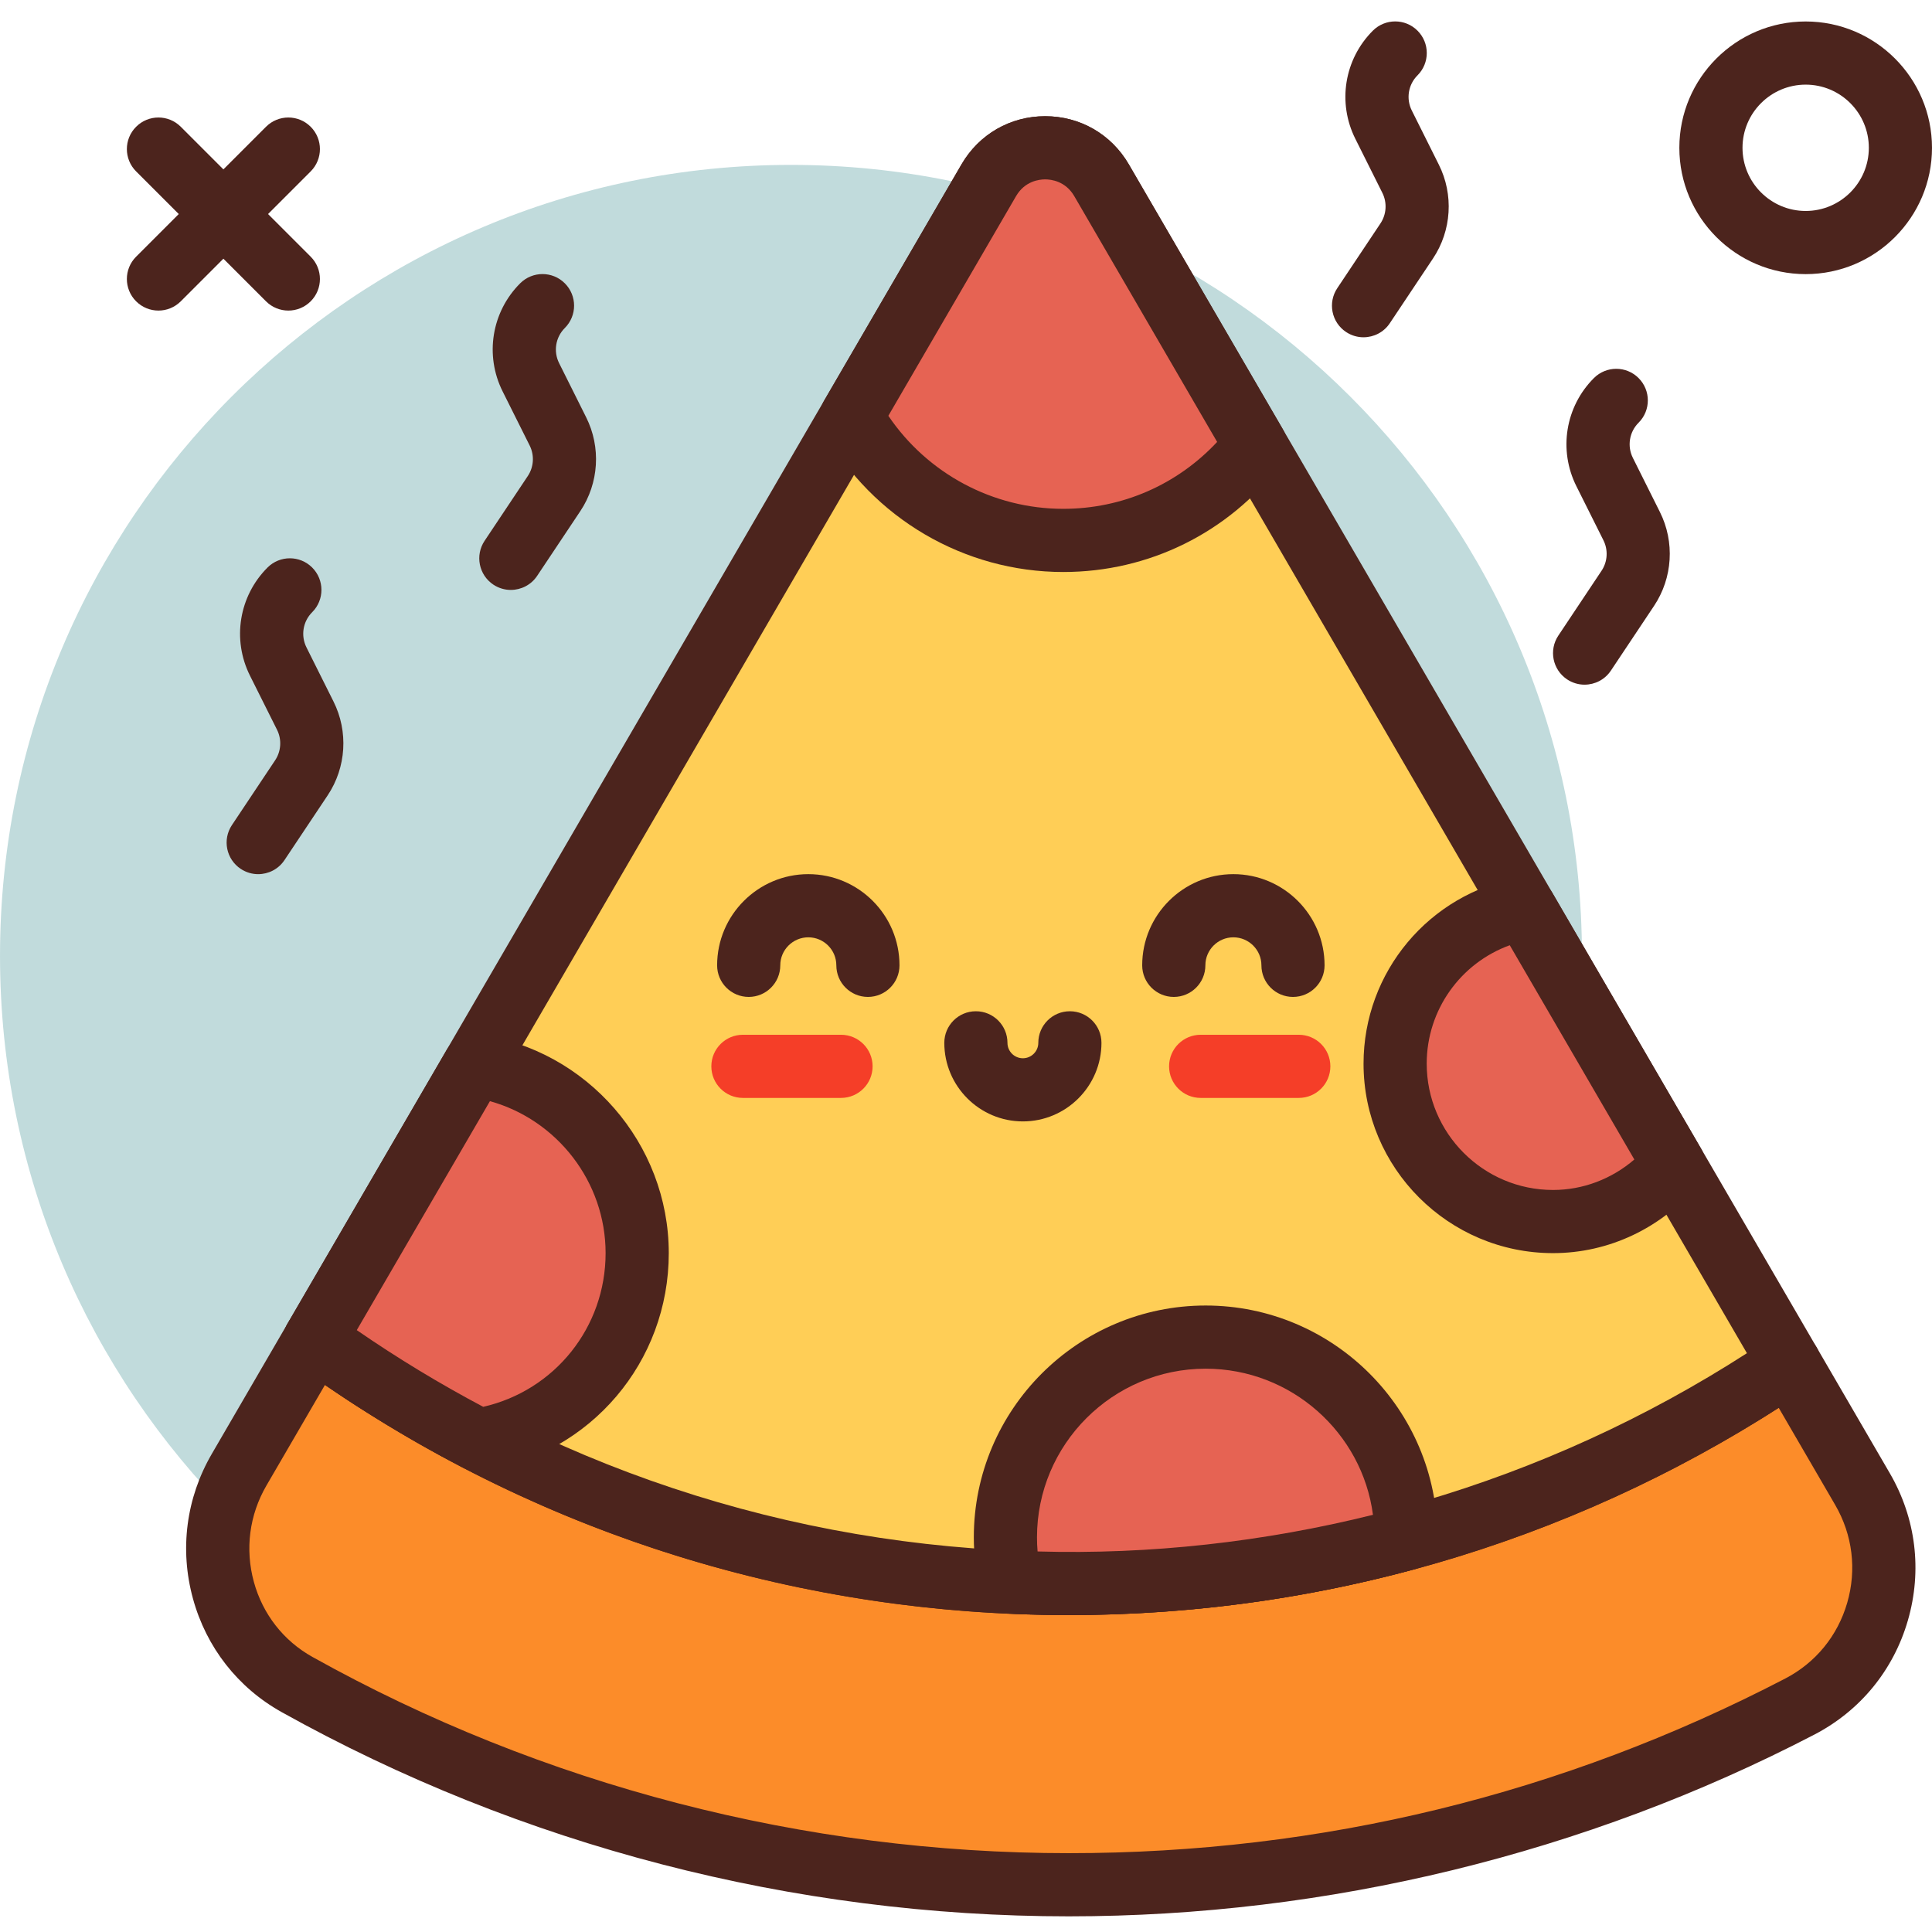
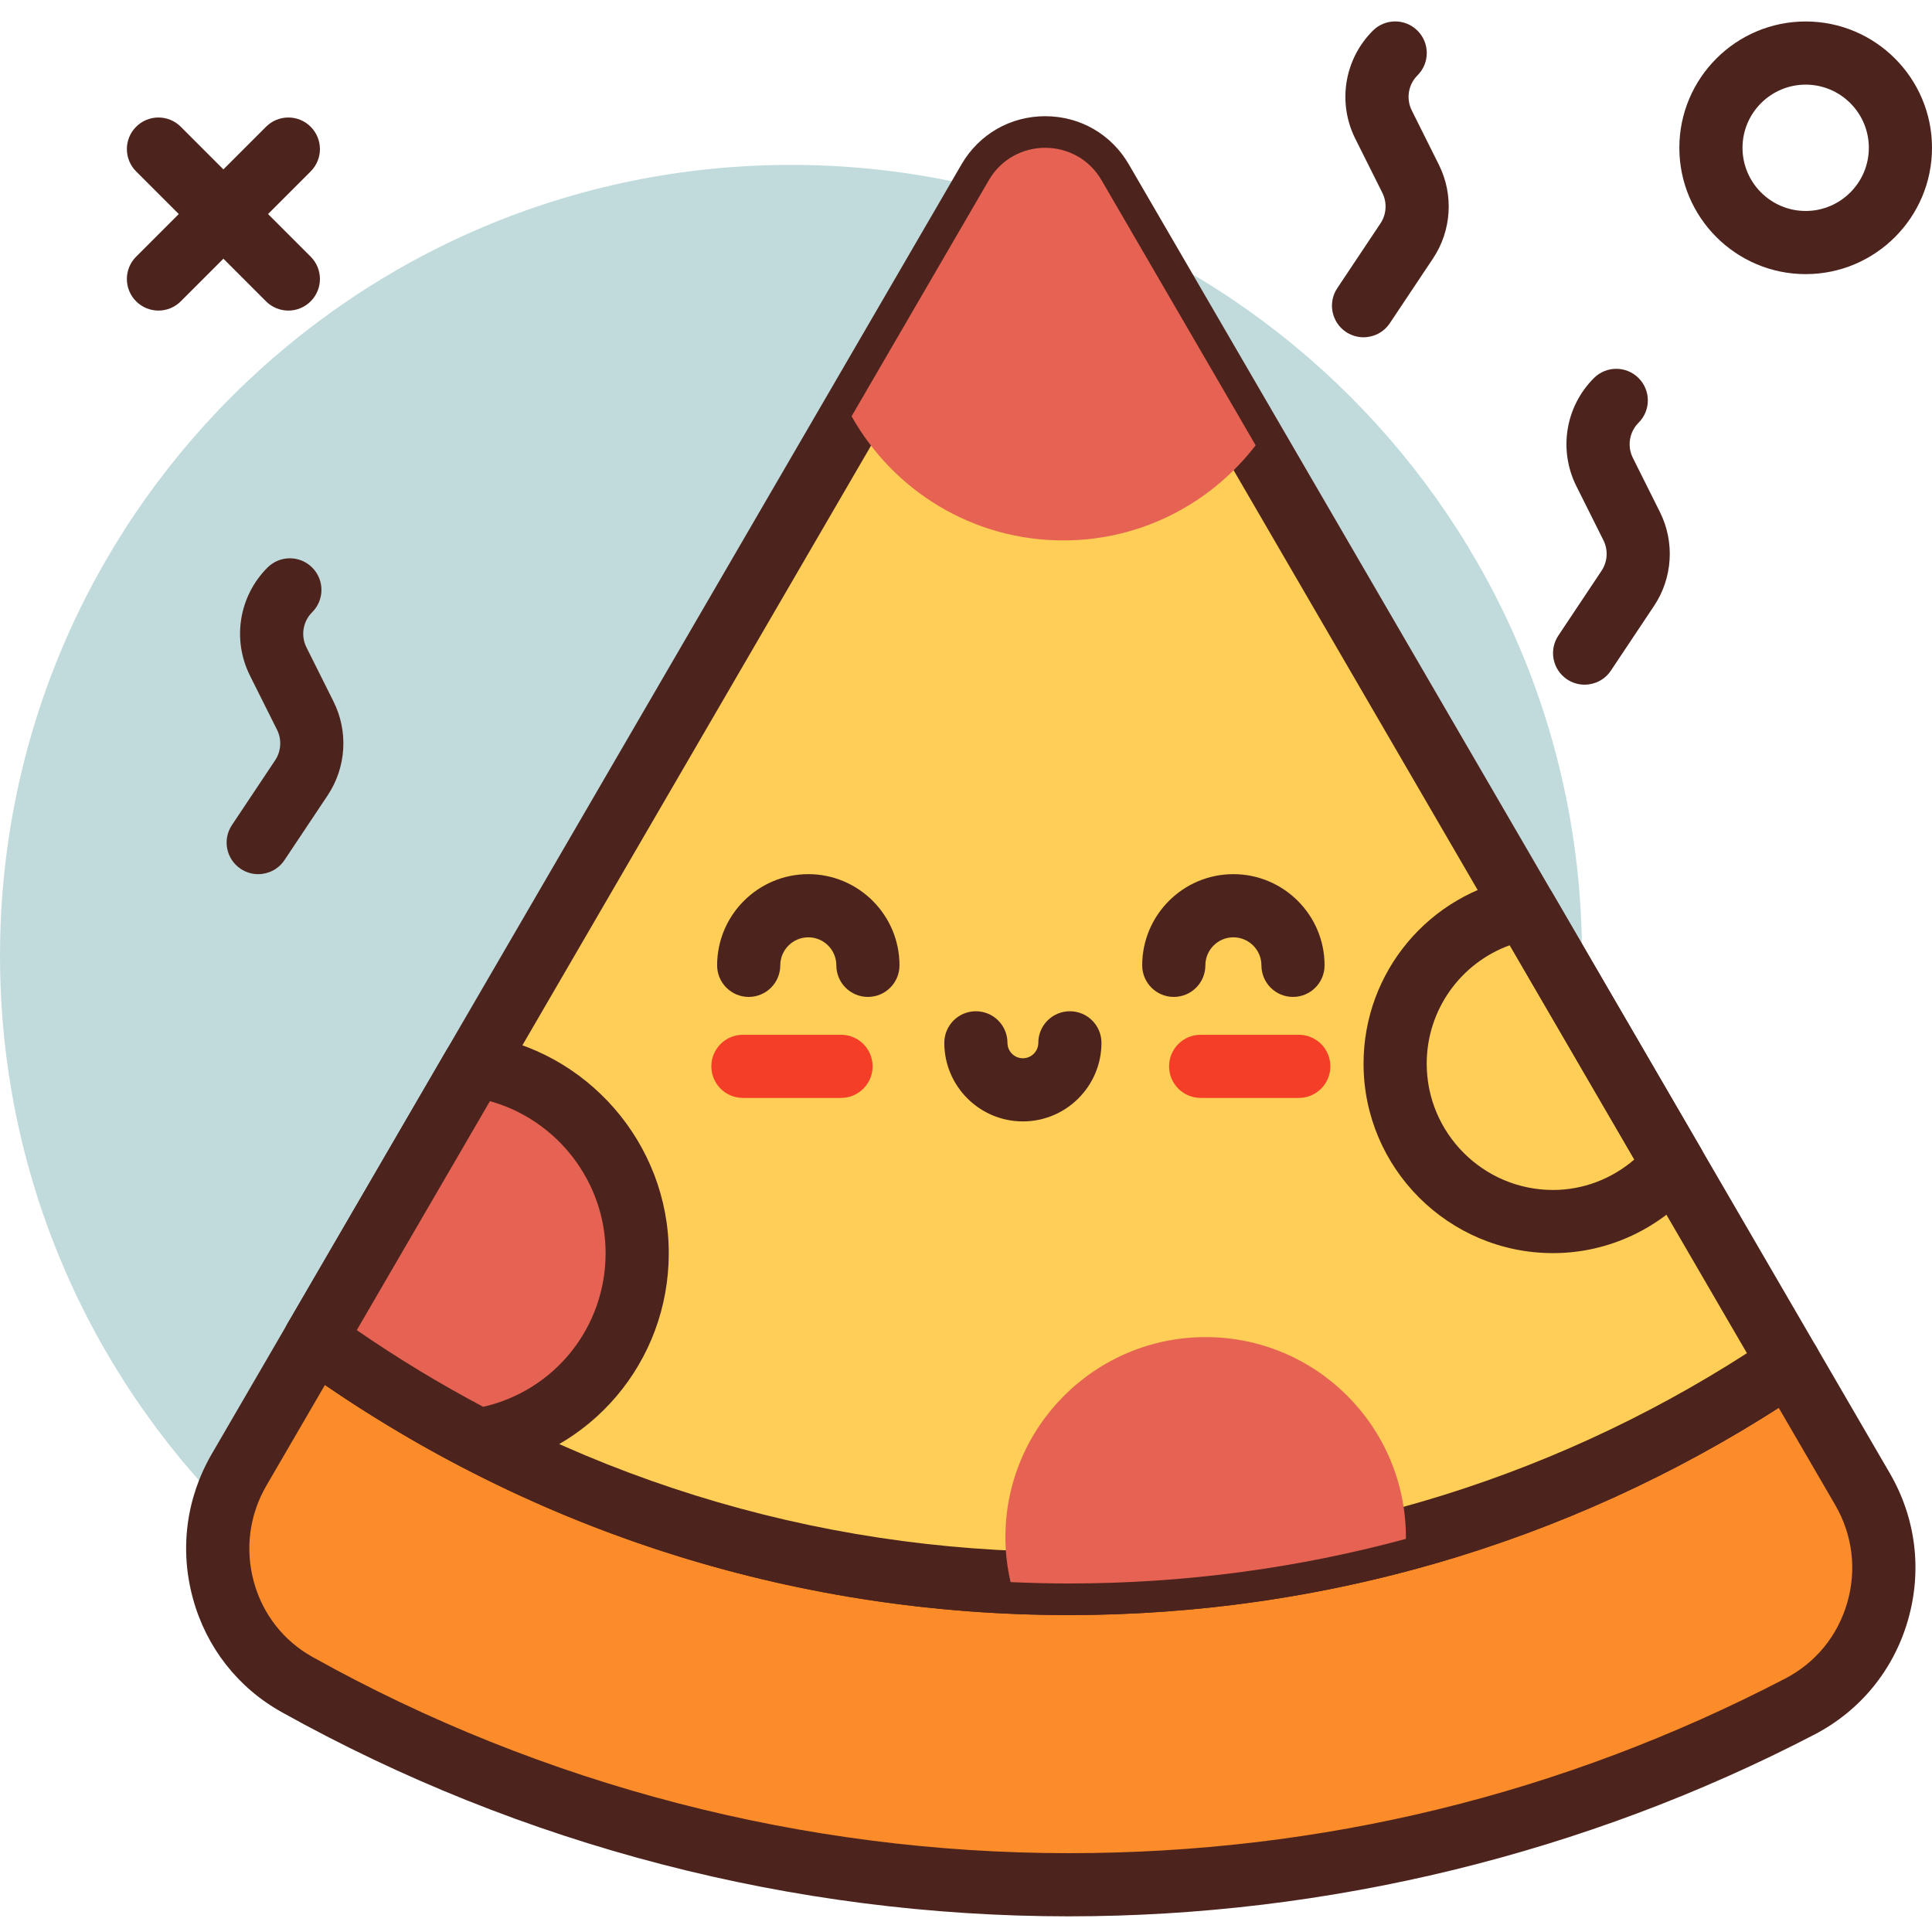
<svg xmlns="http://www.w3.org/2000/svg" height="417pt" viewBox="0 -4 417.63 417" width="417pt">
  <path d="m341.961 202.309c0 94.43-76.551 170.98-170.98 170.98-94.43 0-170.98-76.551-170.98-170.98 0-94.43 76.551-170.98 170.98-170.98 94.43 0 170.98 76.551 170.98 170.98zm0 0" fill="#c1dbdc" />
  <path d="m231.051 337.977c-60.887 0-117.16-19.613-162.965-52.797l-16.398 28.199c-9.453 16.266-3.906 37.273 12.523 46.441 49.395 27.547 106.27 43.281 166.84 43.281 56.992 0 110.711-13.93 158.008-38.52 17.098-8.891 23.23-30.355 13.543-47.016l-15.832-27.23c-44.434 30.074-98.023 47.641-155.719 47.641zm0 0" fill="#fc8c29" />
  <path d="m231.051 409.93c-59.543 0-118.387-15.27-170.168-44.148-9.48-5.289-16.285-14-19.172-24.527-2.922-10.645-1.473-21.766 4.082-31.305l16.391-28.195c.965-1.672 2.602-2.852 4.488-3.25 1.867-.395 3.852.016 5.418 1.148 46.508 33.695 101.48 51.5 158.961 51.5 54.453 0 106.98-16.066 151.895-46.465 1.559-1.062 3.508-1.43 5.348-1.004 1.848.422 3.434 1.59 4.379 3.227l15.832 27.23c5.652 9.719 7.039 21.023 3.906 31.832-3.117 10.758-10.301 19.516-20.207 24.668-49.434 25.699-105.16 39.289-161.152 39.289zm-160.805-114.875-12.656 21.758c-3.691 6.348-4.652 13.75-2.711 20.832 1.914 6.965 6.406 12.723 12.66 16.211 49.75 27.754 106.293 42.418 163.512 42.418 54.582 0 106.68-12.699 154.859-37.75 6.562-3.414 11.316-9.219 13.387-16.355 2.09-7.188 1.164-14.707-2.594-21.172l-12.203-20.988c-45.809 29.328-98.703 44.797-153.449 44.797-57.852 0-113.293-17.176-160.805-49.75zm0 0" fill="#4c241d" />
  <path d="m386.77 290.336-148.66-255.691c-5.434-9.348-18.93-9.348-24.363 0l-145.66 250.535c45.805 33.184 102.078 52.797 162.965 52.797 57.695 0 111.285-17.566 155.719-47.641zm0 0" fill="#ffce56" />
  <path d="m231.051 344.805c-60.379 0-118.113-18.707-166.973-54.094-2.84-2.059-3.664-5.93-1.895-8.961l145.66-250.535c3.789-6.516 10.547-10.41 18.09-10.41 7.531 0 14.293 3.891 18.078 10.41l148.66 255.691c1.809 3.102.898 7.074-2.074 9.082-47.18 31.938-102.355 48.816-159.547 48.816zm-153.926-61.59c45.418 31.383 98.508 47.938 153.926 47.938 52.32 0 102.859-14.832 146.574-42.957l-145.414-250.121c-1.898-3.258-5.027-3.613-6.281-3.613-1.258 0-4.387.355-6.285 3.613zm0 0" fill="#4c241d" />
  <path d="m271.426 91.941-33.312-57.297c-5.434-9.348-18.934-9.348-24.367 0l-29.664 51.023c8.984 16.004 26.094 26.836 45.758 26.836 16.957 0 31.992-8.078 41.586-20.562zm0 0" fill="#e66353" />
-   <path d="m229.836 119.332c-21.391 0-41.207-11.617-51.711-30.32-1.18-2.109-1.164-4.688.051-6.777l29.668-51.02c3.785-6.516 10.547-10.41 18.078-10.41 7.543 0 14.301 3.891 18.09 10.41l33.312 57.297c1.395 2.391 1.199 5.391-.484 7.586-11.348 14.766-28.477 23.234-47.004 23.234zm-37.805-33.766c8.453 12.492 22.613 20.109 37.805 20.109 12.746 0 24.641-5.219 33.266-14.461l-30.891-53.141c-1.902-3.262-5.027-3.613-6.289-3.613-1.254 0-4.379.352-6.281 3.613zm0 0" fill="#4c241d" />
  <path d="m221.109 238.094c-9.363 0-16.984-7.621-16.984-16.984 0-3.773 3.051-6.828 6.824-6.828 3.773 0 6.828 3.055 6.828 6.828 0 1.836 1.492 3.332 3.332 3.332s3.336-1.496 3.336-3.332c0-3.773 3.051-6.828 6.824-6.828 3.773 0 6.828 3.055 6.828 6.828 0 9.363-7.621 16.984-16.988 16.984zm0 0" fill="#4c241d" />
  <path d="m279.496 211.184c-3.773 0-6.824-3.059-6.824-6.828 0-3.34-2.723-6.055-6.062-6.055s-6.051 2.715-6.051 6.055c0 3.77-3.055 6.828-6.828 6.828-3.773 0-6.828-3.059-6.828-6.828 0-10.863 8.84-19.711 19.707-19.711s19.715 8.848 19.715 19.711c0 3.77-3.055 6.828-6.828 6.828zm0 0" fill="#4c241d" />
  <path d="m280.75 233.016h-21.207c-3.773 0-6.828-3.059-6.828-6.828s3.055-6.824 6.828-6.824h21.207c3.773 0 6.828 3.055 6.828 6.824s-3.055 6.828-6.828 6.828zm0 0" fill="#f53e28" />
  <path d="m187.609 211.184c-3.773 0-6.824-3.059-6.824-6.828 0-3.34-2.715-6.055-6.055-6.055-3.34 0-6.062 2.715-6.062 6.055 0 3.77-3.051 6.828-6.824 6.828s-6.828-3.059-6.828-6.828c0-10.863 8.848-19.711 19.715-19.711 10.867 0 19.707 8.848 19.707 19.711 0 3.77-3.055 6.828-6.828 6.828zm0 0" fill="#4c241d" />
  <path d="m181.797 233.016h-21.207c-3.773 0-6.824-3.059-6.824-6.828s3.051-6.824 6.824-6.824h21.207c3.773 0 6.828 3.055 6.828 6.824s-3.055 6.828-6.828 6.828zm0 0" fill="#f53e28" />
-   <path d="m335.711 259.742c10.527 0 19.82-4.867 26.082-12.359l-32.148-55.297c-15.945 2.871-28.066 16.746-28.066 33.523 0 18.848 15.281 34.133 34.133 34.133zm0 0" fill="#e66353" />
  <path d="m335.711 266.566c-22.586 0-40.961-18.371-40.961-40.957 0-19.809 14.168-36.73 33.688-40.246 2.812-.484 5.664.812 7.105 3.293l32.152 55.297c1.449 2.477 1.18 5.602-.66 7.805-7.863 9.414-19.277 14.809-31.324 14.809zm-9.355-66.555c-10.629 3.852-17.953 13.98-17.953 25.598 0 15.055 12.246 27.305 27.309 27.305 6.453 0 12.66-2.359 17.574-6.59zm0 0" fill="#4c241d" />
  <path d="m103.41 306.941c19.461-3.176 34.328-20.016 34.328-40.375 0-20.684-15.352-37.742-35.273-40.52l-34.379 59.133c11.176 8.098 22.984 15.371 35.324 21.762zm0 0" fill="#e66353" />
  <path d="m103.41 313.77c-1.086 0-2.168-.258-3.141-.766-12.602-6.523-24.773-14.027-36.191-22.293-2.84-2.055-3.664-5.93-1.895-8.957l34.383-59.133c1.391-2.406 4.105-3.75 6.84-3.332 23.465 3.266 41.16 23.594 41.16 47.281 0 23.508-16.848 43.328-40.055 47.113-.367.059-.734.086-1.102.086zm-26.285-30.559c8.746 6.031 17.906 11.586 27.332 16.578 15.453-3.527 26.453-17.168 26.453-33.223 0-15.402-10.48-28.816-25.004-32.848zm0 0" fill="#4c241d" />
  <path d="m303.887 328.34c0-.113.02-.219.02-.332 0-23.906-19.383-43.289-43.289-43.289s-43.289 19.383-43.289 43.289c0 3.328.41 6.555 1.121 9.668 4.18.188 8.375.301 12.602.301 25.203 0 49.621-3.352 72.836-9.637zm0 0" fill="#e66353" />
  <g fill="#4c241d">
-     <path d="m231.051 344.805c-4.32 0-8.629-.121-12.906-.312-3.066-.137-5.66-2.305-6.348-5.297-.859-3.738-1.293-7.508-1.293-11.191 0-27.633 22.48-50.113 50.113-50.113 27.633 0 50.113 22.48 50.113 50.113 0 3.086-2.082 6.117-5.062 6.926-24.203 6.551-49.312 9.875-74.617 9.875zm-6.762-13.75c24.359.699 48.922-2.059 72.496-7.922-2.309-17.707-17.648-31.586-36.168-31.586-20.105 0-36.457 16.355-36.457 36.461-.004 1.008.043 2.023.129 3.047zm79.602-2.715h.066zm0 0" />
    <path d="m55.812 184.648c-1.301 0-2.613-.371-3.781-1.148-3.141-2.09-3.988-6.328-1.895-9.465l9.336-14c1.312-1.965 1.465-4.496.414-6.602l-5.848-11.695c-3.906-7.805-2.387-17.199 3.793-23.375 2.664-2.66 6.988-2.664 9.652.004 2.668 2.672 2.668 6.992 0 9.656-2.012 2.008-2.508 5.066-1.234 7.609l5.84 11.691c3.246 6.473 2.77 14.25-1.258 20.289l-9.336 13.996c-1.312 1.973-3.48 3.039-5.684 3.039zm0 0" />
-     <path d="m110.426 123.207c-1.301 0-2.613-.371-3.781-1.145-3.141-2.094-3.988-6.332-1.895-9.469l9.336-14c1.312-1.961 1.465-4.492.414-6.598l-5.848-11.699c-3.906-7.801-2.387-17.199 3.793-23.371 2.664-2.66 6.988-2.664 9.652.004 2.668 2.668 2.668 6.988 0 9.656-2.012 2.004-2.508 5.066-1.234 7.605l5.84 11.695c3.246 6.473 2.77 14.25-1.258 20.285l-9.332 13.996c-1.316 1.973-3.484 3.039-5.688 3.039zm0 0" />
    <path d="m294.746 68.594c-1.301 0-2.613-.371-3.781-1.145-3.141-2.094-3.988-6.332-1.895-9.469l9.336-14c1.312-1.961 1.465-4.492.414-6.598l-5.848-11.699c-3.906-7.801-2.387-17.199 3.793-23.371 2.664-2.66 6.988-2.664 9.652.004 2.668 2.668 2.668 6.988 0 9.656-2.012 2.004-2.508 5.066-1.234 7.605l5.84 11.695c3.246 6.473 2.77 14.25-1.258 20.285l-9.336 13.996c-1.312 1.973-3.48 3.039-5.684 3.039zm0 0" />
    <path d="m342.531 143.688c-1.301 0-2.613-.371-3.781-1.145-3.141-2.094-3.984-6.332-1.891-9.469l9.332-14c1.316-1.961 1.469-4.492.414-6.598l-5.848-11.699c-3.906-7.805-2.387-17.199 3.793-23.371 2.668-2.664 6.988-2.664 9.652 0 2.668 2.672 2.668 6.992 0 9.656-2.012 2.008-2.504 5.07-1.23 7.609l5.84 11.691c3.246 6.477 2.766 14.254-1.262 20.289l-9.332 13.996c-1.316 1.973-3.48 3.039-5.688 3.039zm0 0" />
    <path d="m390.324 54.941c-15.062 0-27.309-12.25-27.309-27.305 0-15.059 12.246-27.309 27.309-27.309 15.059 0 27.305 12.25 27.305 27.309 0 15.055-12.246 27.305-27.305 27.305zm0-40.961c-7.527 0-13.656 6.125-13.656 13.656 0 7.527 6.129 13.652 13.656 13.652 7.523 0 13.652-6.125 13.652-13.652 0-7.531-6.125-13.656-13.652-13.656zm0 0" />
    <path d="m34.25 62.82c-1.746 0-3.492-.668-4.824-2-2.668-2.664-2.668-6.988 0-9.652l28.078-28.082c2.668-2.668 6.988-2.668 9.652 0 2.668 2.664 2.668 6.984 0 9.652l-28.078 28.082c-1.332 1.332-3.082 2-4.828 2zm0 0" />
    <path d="m62.332 62.82c-1.746 0-3.496-.668-4.828-2l-28.078-28.082c-2.668-2.668-2.668-6.992 0-9.652 2.664-2.668 6.984-2.668 9.652 0l28.078 28.082c2.668 2.664 2.668 6.988 0 9.652-1.332 1.332-3.078 2-4.824 2zm0 0" />
  </g>
</svg>